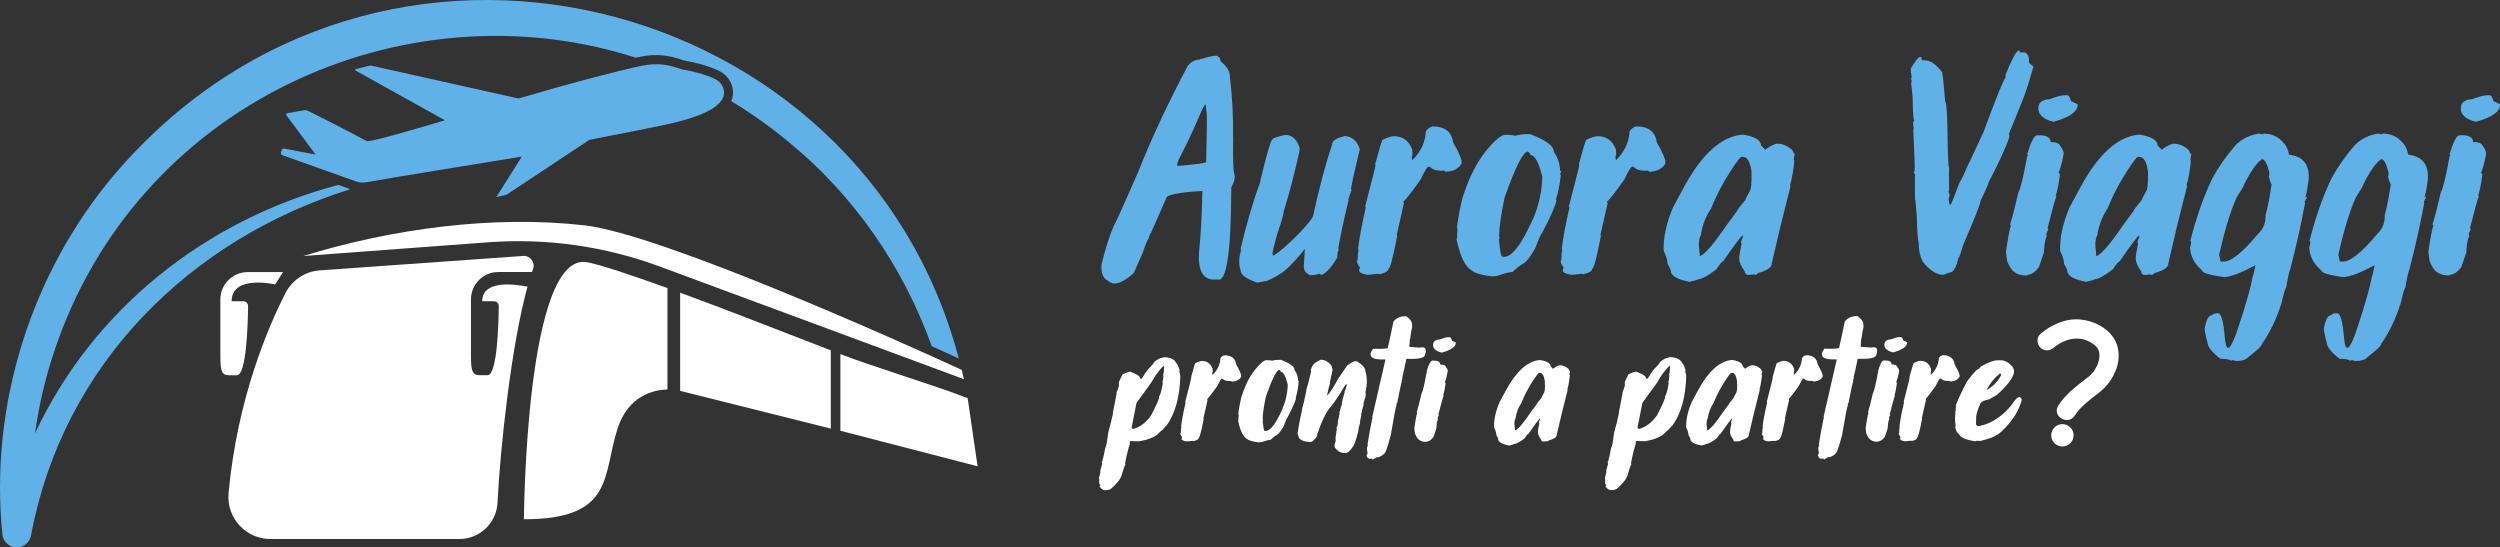
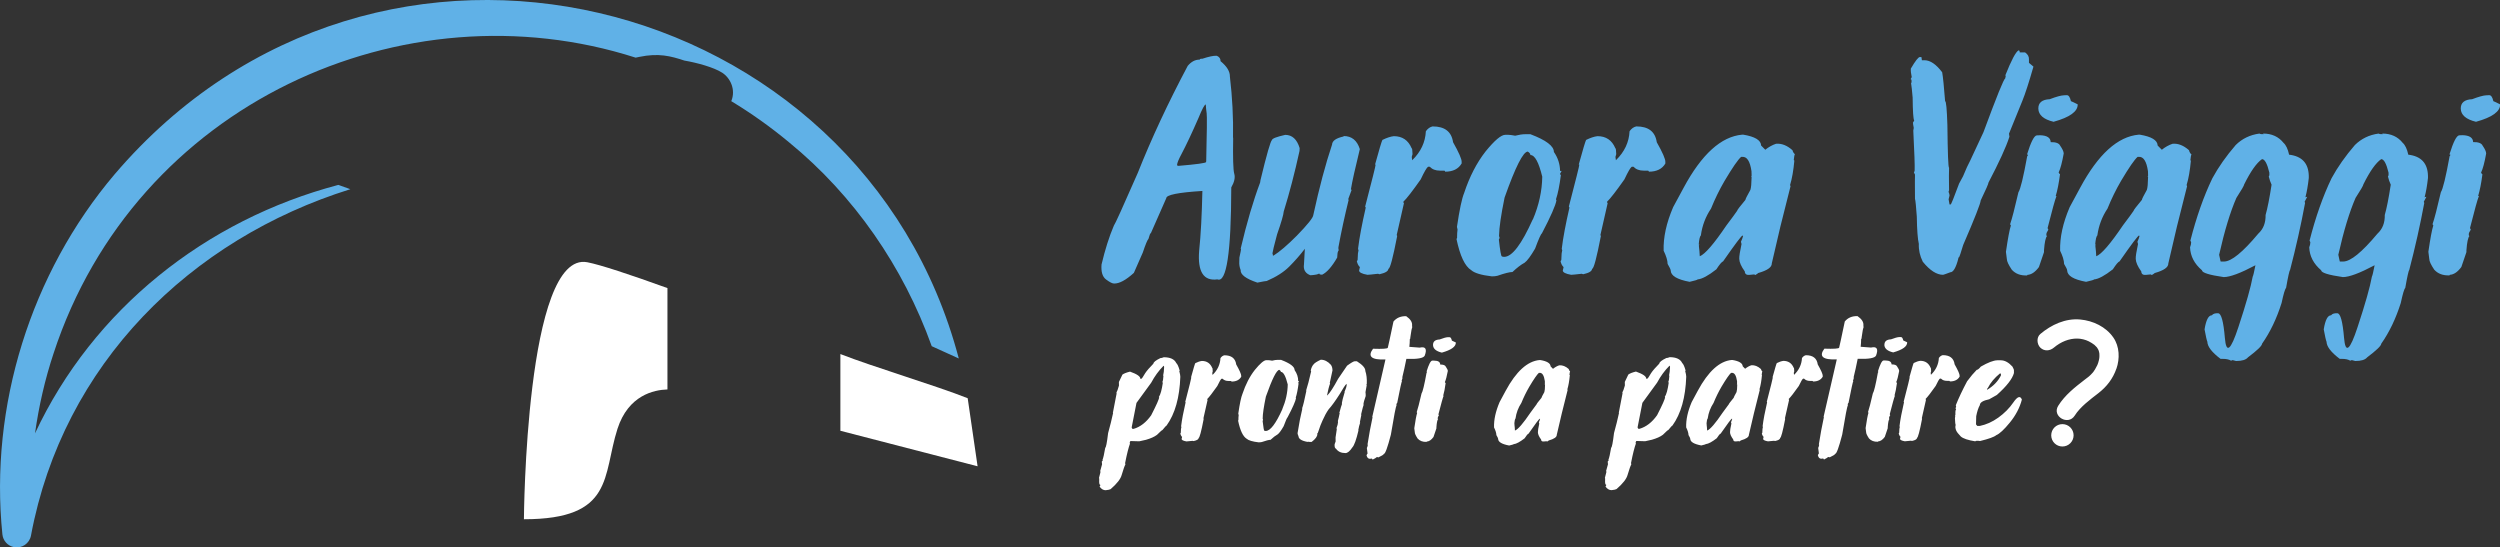
<svg xmlns="http://www.w3.org/2000/svg" id="Livello_2" data-name="Livello 2" viewBox="0 0 384.26 84.14">
  <rect x="0" y="0" width="384.26" height="84.14" fill="#333333" stroke="none" />
  <defs>
    <style>
      .cls-1 {
        fill: #fff;
      }

      .cls-2 {
        fill: #60b1e7;
      }
    </style>
  </defs>
  <g id="Livello_1-2" data-name="Livello 1">
    <g>
      <path class="cls-2" d="m52,28.42c-20.39,5.39-37.67,19.09-46.62,38.19.59-4.18,1.53-8.31,2.86-12.31C20.83,15.89,62.12-2.55,97.7,8.86c.2-.04.4-.09.58-.12,2.94-.61,4.81-.13,6.91.57,1.94.33,4.54,1.04,5.82,1.87,1.25.81,2.12,2.6,1.39,4.37,3.06,1.85,6.04,3.96,8.9,6.34,9.96,8.15,17.54,19.12,21.91,31.32,1.83.82,3.26,1.47,4.16,1.89C132.5-1.36,58.08-20.61,17.61,26.8,4.73,41.99-1.65,62.46.37,82.15c.1.95.81,1.77,1.8,1.95,1.2.23,2.36-.57,2.59-1.77,4.91-26.38,24.54-45.59,49.09-53.25l-1.84-.66Z" />
      <g>
-         <path class="cls-2" d="m111.06,15.14c-.62,1.28-2.82,2.72-8.5,3.97-1.91.42-6.44,1.31-11.96,2.38l-12.73,8.43-1.58.37,3.92-6.22s-20.73,3.35-23.81,3.93c-.58.12-1.17.07-1.73-.13l-11.31-4.03c-.14-.06-.22-.22-.18-.36l.05-.15.09-.3c.05-.14.19-.23.33-.2l4.85.92-4.48-6.03c-.09-.12-.02-.28.12-.31l2.51-.45c.25-.05.52-.01.75.1,1.26.63,5.56,2.79,8.95,4.62.58.16,5.57-1.27,12.04-3.19l-13.73-7.64c-.1-.05-.08-.2.03-.23l2.09-.52c.11-.03.23-.03.34,0l22.57,5.04c7.58-2.23,15.05-4.22,18.91-5.02,2.53-.52,4.08-.18,6.28.56,2.07.34,4.43,1.05,5.39,1.68.75.49,1.36,1.64.81,2.78Z" />
        <g>
          <path class="cls-1" d="m148.74,61.21c-4.88-1.94-14.33-4.75-19.57-6.79v11.79l21.09,5.46-1.52-10.45Z" />
          <path class="cls-1" d="m80.53,79.81c13.9,0,12.07-6.7,14.38-13.9,1.67-5.17,5.6-5.99,7.68-6.05v-15.58c-5.82-2.1-10.3-3.58-12.31-3.97-9.51-1.83-9.75,39.49-9.75,39.49Z" />
-           <path class="cls-1" d="m104.54,60.08l23.16,5.8v-12.03c-7.12-2.76-17.28-6.72-23.16-8.86v15.09Z" />
-           <path class="cls-1" d="m36.4,57.67c1.51.05,1.7-8.09,1.73-10.62,0-.41-.33-.74-.73-.74h-1.8c0-4.15,6.69-2.59,6.69-2.59l1.21-1.9h-5.42c-2.32,0-4.21,1.88-4.21,4.21v8.94c0,3.23.75,2.65,2.54,2.71Z" />
-           <path class="cls-1" d="m74.13,46.31h1.8c.41,0,.74.33.73.74-.02,2.53-.22,10.67-1.73,10.62-1.79-.06-2.54.52-2.54-2.71v-8.94c0-2.32,1.88-4.21,4.21-4.21h5.17c.05-.15.1-.31.16-.46.37-1.03-.44-2.09-1.52-2.01-6.47.46-23.84,1.69-31.28,2.22-2.24.16-4.22,1.48-5.25,3.48-2.65,5.19-7.43,16.28-8.75,30.78-.34,3.78,2.65,7.03,6.44,7.03h29.03c3.14,0,5.72-2.46,5.87-5.59.41-8.37,2.11-24.15,4.61-33.2-2.09-.41-6.96-1.03-6.96,2.24Z" />
-           <path class="cls-1" d="m101.45,40.98l46.7,17.3-.32-1.42c-9.08-4.2-46.21-20.87-57.95-22.22-13.91-1.59-29.46.46-43.27,4.71l28.43-2.11c8.97-.67,17.98.61,26.41,3.74Z" />
        </g>
      </g>
      <path class="cls-1" d="m181.32,56.95c-.18-.64-.36-1.01-.52-1.14-.28-.6-.93-.9-1.93-.9-.2.09-.37.13-.51.13-.71.34-1.07.63-1.08.86-.58.58-1,1.07-1.26,1.46-.32.56-.52.85-.6.86h-.15c.02-.36-.51-.72-1.58-1.1-.57.14-.96.3-1.17.46l-.54,1.13v.09c-.01.14,0,.3.01.46-.16.57-.29.92-.38,1.05v.17l.04.09h-.04c0,.07-.2,1.04-.56,2.9h.04c-.21.98-.47,2.02-.77,3.1-.18,1.5-.33,2.25-.44,2.25-.16.97-.31,1.59-.42,1.87l.04.09-.15.17c0,.11.01.25.04.42l-.29,1.05s.04.01.04.04v.13l-.23.9s.04.02.04.05v.21c-.03.52.03.78.18.78,0,.08-.05.17-.12.27.27.37.58.55.93.55.39-.04.65-.1.77-.17.97-.84,1.54-1.57,1.7-2.19.26-.88.45-1.41.56-1.58,0-.1-.01-.17-.04-.21.28-1.44.54-2.44.75-3.01-.03-.06-.04-.11-.04-.13,0-.08.05-.17.11-.27.39,0,.85.01,1.36.04l1.03-.23c.73-.21,1.29-.46,1.69-.76.49-.49.77-.74.84-.74.37-.46.58-.68.63-.68,1.31-1.82,2.01-4.32,2.12-7.51,0-.18-.05-.47-.16-.87l.07-.08Zm-2.5.87c-.02.41-.07.71-.16.9l.07.12c-.16,1.09-.36,1.82-.62,2.2h.06c0,.28-.42,1.21-1.23,2.79-.77,1.09-1.67,1.79-2.7,2.09h-.14c-.06,0-.11-.07-.16-.22l.74-3.77,2.26-3.1c.54-1.01,1.17-1.87,1.89-2.59h.06s.01.1.04.16c-.02.58-.07,1.01-.15,1.3l.05.11Zm10.46.83c0-.06-.04-.09-.11-.09h-.34c-.39,0-.7-.12-.92-.35h-.15c-.12.07-.34.45-.66,1.13-.73,1.04-1.25,1.7-1.55,2v.04l.06.09-.64,2.83.04.09c-.37,1.95-.64,2.93-.78,2.93,0,.21-.27.37-.78.48-.03,0-.07-.01-.14-.04-.54.06-.86.09-.95.09-.5-.09-.75-.22-.74-.39l.07-.3c-.14-.13-.23-.31-.27-.54l.07-.09.03-.59.06-.28c-.03-.06-.04-.11-.04-.15.12-.98.35-2.2.69-3.66l-.05-.09c.62-2.39.93-3.64.93-3.74h-.05c.37-1.33.58-2.07.66-2.2.37-.19.71-.3,1.01-.34.76,0,1.29.36,1.59,1.07.05,0,.07.18.08.54l-.07.24.04.3c.77-.74,1.17-1.61,1.22-2.59.17-.24.37-.38.6-.43,1.08,0,1.69.47,1.82,1.41.52.92.78,1.51.77,1.76v.13c-.28.49-.78.74-1.48.74Zm10.33.27s-.07,0-.07-.01v-.07l.14-.26h-.14c0-.61-.19-1.17-.55-1.69,0-.53-.7-1.05-2.1-1.58h-.47c-.26,0-.55.04-.89.13-.28-.05-.49-.08-.63-.08h-.25c-.38,0-.96.5-1.77,1.49-.79,1-1.42,2.23-1.91,3.69-.2.48-.42,1.49-.64,3.03l.06.24c-.03.21-.04.41-.04.62v.12l-.05.11c.31,1.5.75,2.43,1.32,2.78.29.26.9.44,1.84.55.19,0,.36-.02.49-.05.64-.22,1.09-.34,1.34-.34.4-.38.76-.65,1.08-.83.23-.16.54-.58.93-1.26.32-.86.52-1.31.6-1.36.8-1.52,1.23-2.5,1.3-2.95l-.04-.09c.16-.47.31-1.19.44-2.19Zm-2.51,3.98c-1,2.23-1.85,3.34-2.55,3.34-.09,0-.16-.01-.21-.04-.07,0-.16-.5-.27-1.5,0,0,.02-.06.07-.15-.04-.09-.06-.16-.06-.2,0-.71.17-1.85.49-3.39.97-2.74,1.66-4.11,2.07-4.11.16.1.23.2.23.31.39,0,.74.64,1.06,1.93-.02,1.27-.3,2.54-.84,3.81Zm12.82-2.05c-.22.6-.34,1.05-.36,1.34h.05c-.06.13-.2.63-.4,1.49l.03.11-.23,1.15h.06c-.12.33-.22.73-.3,1.19h.04c-.34,1.44-.65,2.32-.95,2.64-.38.58-.74.87-1.06.87-.65,0-1.13-.22-1.45-.67-.16-.05-.23-.26-.22-.63,0-.06.06-.22.16-.48,0-.02,0-.22-.01-.62l.19-1.26c-.03-.11-.04-.17-.04-.19.15-.38.22-.68.23-.91,0-.04,0-.08-.03-.15.1-.36.2-.77.29-1.25h-.06c.21-.79.34-1.23.4-1.34v-.24c.02-.21.16-.75.43-1.64h-.04c.22-.54.33-.87.33-.97v-.28s-.03,0-.03,0c-.17.15-.51.66-1.01,1.53-.68,1.07-1.25,1.86-1.71,2.36-.35.49-.66,1.07-.95,1.73-.18.35-.42.99-.73,1.93l-.1.09.03.09c0,.35-.3.75-.88,1.19h-.25l-.34-.04v.04c-.98-.17-1.45-.49-1.43-.95-.05,0-.1-.13-.14-.39.23-1.48.48-2.75.74-3.8h-.05c.16-.4.38-1.32.67-2.75h-.05c.23-.69.48-1.66.77-2.92v-.09s-.02-.05-.06-.05c.09-.44.24-.76.44-.97.14-.2.51-.44,1.11-.72.57,0,1.08.26,1.55.78.16.21.24.5.25.86l-.42,1.93.05.09c-.16.41-.31,1.02-.47,1.82h.05c.38-.36.94-1.21,1.66-2.55l1.37-2.01c.63-.46,1.02-.68,1.17-.68h.34c.89.56,1.32,1.06,1.3,1.5.18.53.26,1.19.22,1.97l-.05.09c.03.06.04.11.04.13l-.19,1.06c.03.18.04.36.03.54Zm6.25-5.72c-.22,1.11-.43,2.06-.63,2.86l.03.11c-.03.06-.07.22-.14.47h.06c-.07.11-.32,1.23-.74,3.38-.04,0-.07.05-.11.16v.27c-.08,0-.37,1.47-.86,4.44-.51,1.97-.87,2.95-1.07,2.94-.04.12-.32.3-.86.55l-.1-.05h-.14c-.06.08-.28.21-.64.39,0-.05-.04-.11-.12-.17-.03,0-.12.01-.29.04-.26,0-.44-.19-.52-.55.08-.18.14-.26.16-.25l-.11-.86c.08-.16.13-.32.15-.48,0-.04-.02-.05-.05-.05.23-1.47.48-2.86.77-4.17l-.03-.12c1-4.33,1.67-7.26,2.02-8.79-2.16.09-2.79-.46-1.91-1.65,1.46.05,2.22,0,2.27-.15.05-.16.34-1.5.87-4.03.48-.58,1.14-.85,1.96-.82.65.45.95.92.9,1.42.02.14.02.27.01.38-.05,0-.15.51-.29,1.54h.04l-.11.2c0,.36-.02.75-.07,1.17l1.59.12c.9-.21,1.16.2.78,1.22-.17.4-1.12.57-2.82.51Zm6.36,1.91c-.15.81-.3,1.37-.45,1.69.05.1.09.15.12.15-.1.78-.23,1.43-.38,1.95h.07c-.12.28-.38,1.23-.8,2.86.04.06.06.11.07.15-.12.18-.18.32-.18.42v.09s.03.05.07.05c-.13.13-.22.55-.27,1.28v.16l-.45,1.33c-.33.45-.67.68-1.03.7,0,.04-.02.05-.06.05-.57.02-1.01-.15-1.34-.51-.29-.44-.44-.76-.44-.95,0-.02-.03-.23-.08-.64.17-1.2.32-1.98.44-2.35l-.07-.11c.16-.47.41-1.42.74-2.86.18-.27.44-1.34.78-3.22.05,0,.06-.05.06-.15h-.07c.35-1.13.64-1.7.88-1.7h.3c.61,0,.92.21.93.6.47,0,.75.1.85.32.21.3.32.54.32.7Zm.64-4.68c.08.03.28.12.6.28.02.64-.7,1.15-2.15,1.56-.89-.21-1.34-.6-1.36-1.17,0-.54.33-.82,1.01-.85.58-.22,1-.34,1.26-.35h.25c.17-.02.3.16.38.52Zm17.96,4.37c-.48-.43-.97-.62-1.47-.58-.33.11-.65.29-.96.54l-.37-.38c-.02-.47-.55-.8-1.59-.97h-.1c-1.87.17-3.61,1.75-5.22,4.74l-.93,1.73c-.6,1.41-.89,2.7-.85,3.89.23.47.35.86.36,1.18.18.3.27.5.27.58,0,.47.57.81,1.69,1.02.48-.11.71-.18.71-.21.39-.04.95-.34,1.67-.9.28-.44.48-.68.6-.71,1.06-1.53,1.64-2.3,1.74-2.31,0,.04,0,.05.04.04-.04.15-.1.33-.19.52l.06.2c-.15.67-.22,1.11-.21,1.33,0,.3.17.68.49,1.11,0,.23.15.34.42.31l.41-.04.11.05c.16-.1.25-.16.25-.17.82-.23,1.23-.52,1.22-.86l.77-3.29.9-3.6-.04-.11c.17-.56.3-1.29.38-2.19-.03,0-.05-.02-.06-.05.03-.28.06-.45.1-.51-.11-.09-.18-.21-.22-.38Zm-3.65,2.37c0,.6-.05.99-.11,1.17-.3.54-.45.83-.44.88-.5.6-.75.93-.74.98-.16.23-.47.66-.95,1.29-1.12,1.66-1.92,2.59-2.39,2.76,0-.27-.04-.58-.08-.95l.04-.09h-.06c.04-.46.1-.73.19-.82.12-.87.42-1.66.9-2.39.35-.86.75-1.68,1.21-2.47.71-1.2,1.21-1.91,1.48-2.15h.1c.42-.04.69.39.82,1.28v.4s-.03.11-.03.11h.04Zm21.6-2.16c-.18-.64-.36-1.01-.52-1.14-.28-.6-.93-.9-1.93-.9-.2.09-.37.13-.51.13-.71.34-1.07.63-1.08.86-.58.58-1,1.07-1.26,1.46-.32.56-.52.85-.6.86h-.15c.02-.36-.51-.72-1.58-1.1-.57.14-.96.3-1.17.46l-.54,1.13v.09c-.01.14,0,.3.01.46-.16.57-.29.92-.38,1.05v.17l.04.09h-.04c0,.07-.2,1.04-.56,2.9h.04c-.21.98-.47,2.02-.77,3.1-.18,1.5-.33,2.25-.44,2.25-.16.97-.31,1.59-.42,1.87l.04.09-.15.17c0,.11.01.25.04.42l-.29,1.05s.04.01.04.04v.13l-.23.9s.04.02.04.05v.21c-.03.52.03.78.18.78,0,.08-.05.17-.12.27.27.37.58.55.93.55.39-.04.65-.1.77-.17.97-.84,1.54-1.57,1.7-2.19.26-.88.45-1.41.56-1.58,0-.1-.01-.17-.04-.21.28-1.44.54-2.44.75-3.01-.03-.06-.04-.11-.04-.13,0-.08.05-.17.11-.27.39,0,.85.01,1.36.04l1.03-.23c.73-.21,1.29-.46,1.69-.76.49-.49.77-.74.84-.74.37-.46.58-.68.63-.68,1.31-1.82,2.01-4.32,2.12-7.51,0-.18-.05-.47-.16-.87l.07-.08Zm-2.5.87c-.02.41-.07.71-.16.9l.07.12c-.16,1.09-.36,1.82-.62,2.2h.06c0,.28-.42,1.21-1.23,2.79-.77,1.09-1.67,1.79-2.7,2.09h-.14c-.06,0-.11-.07-.16-.22l.74-3.77,2.26-3.1c.54-1.01,1.17-1.87,1.89-2.59h.06s.01.1.04.16c-.02.58-.07,1.01-.15,1.3l.05.11Zm14.26-.15s-.05-.02-.06-.05c.03-.28.06-.45.1-.51-.11-.09-.18-.21-.22-.38-.48-.43-.97-.62-1.47-.58-.33.11-.65.29-.96.54l-.37-.38c-.02-.47-.55-.8-1.59-.97h-.1c-1.87.17-3.61,1.75-5.22,4.74l-.93,1.73c-.6,1.41-.89,2.7-.85,3.89.23.47.35.86.36,1.18.18.3.27.5.27.58,0,.47.57.81,1.69,1.02.48-.11.71-.18.71-.21.39-.04.95-.34,1.67-.9.28-.44.48-.68.6-.71,1.06-1.53,1.64-2.3,1.74-2.31,0,.04,0,.05.04.04-.04.15-.1.33-.19.52l.06.2c-.15.67-.22,1.11-.21,1.33,0,.3.17.68.49,1.11,0,.23.15.34.42.31l.41-.04.11.05c.16-.1.25-.16.25-.17.82-.23,1.23-.52,1.22-.86l.77-3.29.9-3.6-.04-.11c.17-.56.3-1.29.38-2.19Zm-3.82,1.44c0,.6-.05.99-.11,1.17-.3.54-.45.83-.44.88-.5.6-.75.93-.74.98-.16.23-.47.66-.95,1.29-1.12,1.66-1.92,2.59-2.39,2.76,0-.27-.04-.58-.08-.95l.04-.09h-.06c.04-.46.1-.73.19-.82.12-.87.42-1.66.9-2.39.35-.86.75-1.68,1.21-2.47.71-1.2,1.21-1.91,1.48-2.15h.1c.42-.04.69.39.82,1.28v.4s-.03.11-.03.11h.04Zm11.64-.46c0-.06-.04-.09-.11-.09h-.34c-.39,0-.7-.12-.92-.35h-.15c-.12.07-.34.45-.66,1.13-.73,1.04-1.25,1.7-1.55,2v.04l.06.09-.64,2.83.04.09c-.37,1.95-.64,2.93-.78,2.93,0,.21-.27.37-.78.48-.03,0-.07-.01-.14-.04-.54.06-.86.09-.95.09-.5-.09-.75-.22-.74-.39l.07-.3c-.14-.13-.23-.31-.27-.54l.07-.09.03-.59.06-.28c-.03-.06-.04-.11-.04-.15.12-.98.35-2.2.69-3.66l-.05-.09c.62-2.39.93-3.64.93-3.74h-.05c.37-1.33.58-2.07.66-2.2.37-.19.71-.3,1.01-.34.76,0,1.29.36,1.59,1.07.05,0,.07.18.08.54l-.07.24.04.3c.77-.74,1.17-1.61,1.22-2.59.17-.24.37-.38.6-.43,1.08,0,1.69.47,1.82,1.41.52.92.78,1.51.77,1.76v.13c-.28.49-.78.74-1.48.74Zm6.88-3.52c-.22,1.11-.43,2.06-.63,2.86l.03.11c-.03.06-.07.22-.14.47h.06c-.07.11-.32,1.23-.74,3.38-.04,0-.07.05-.11.16v.27c-.08,0-.37,1.47-.86,4.44-.51,1.97-.87,2.95-1.07,2.94-.04.12-.32.3-.86.55l-.1-.05h-.14c-.06.08-.28.21-.64.39,0-.05-.04-.11-.12-.17-.03,0-.12.01-.29.04-.26,0-.44-.19-.52-.55.08-.18.14-.26.16-.25l-.11-.86c.08-.16.13-.32.15-.48,0-.04-.02-.05-.05-.05.23-1.47.48-2.86.77-4.17l-.03-.12c1-4.33,1.67-7.26,2.02-8.79-2.16.09-2.79-.46-1.91-1.65,1.46.05,2.22,0,2.27-.15.05-.16.34-1.5.87-4.03.48-.58,1.14-.85,1.96-.82.65.45.95.92.9,1.42.02.14.02.27.01.38-.05,0-.15.51-.29,1.54h.04l-.11.2c0,.36-.02.75-.07,1.17l1.59.12c.9-.21,1.16.2.78,1.22-.17.4-1.12.57-2.82.51Zm4.1-2.11c0-.54.33-.82,1.01-.85.58-.22,1-.34,1.26-.35h.25c.17-.02.3.16.38.52.08.03.28.12.6.28.02.64-.7,1.15-2.15,1.56-.89-.21-1.34-.6-1.36-1.17Zm1.93,5.85c-.1.78-.23,1.43-.38,1.95h.07c-.12.28-.38,1.23-.8,2.86.04.06.06.11.07.15-.12.18-.18.32-.18.42v.09s.03.05.07.05c-.13.13-.22.55-.27,1.28v.16l-.45,1.33c-.33.45-.67.68-1.03.7,0,.04-.02.05-.06.05-.57.02-1.01-.15-1.34-.51-.29-.44-.44-.76-.44-.95,0-.02-.03-.23-.08-.64.17-1.2.32-1.98.44-2.35l-.07-.11c.16-.47.41-1.42.74-2.86.18-.27.44-1.34.78-3.22.05,0,.06-.05.06-.15h-.07c.35-1.13.64-1.7.88-1.7h.3c.61,0,.92.21.93.6.47,0,.75.1.85.32.21.3.32.54.32.7-.15.81-.3,1.37-.45,1.69.05.1.09.15.12.15Zm8.13-.23c0-.06-.04-.09-.11-.09h-.34c-.39,0-.7-.12-.92-.35h-.15c-.12.07-.34.45-.66,1.13-.73,1.04-1.25,1.7-1.55,2v.04l.06.09-.64,2.83.04.09c-.37,1.95-.64,2.93-.78,2.93,0,.21-.27.37-.78.48-.03,0-.07-.01-.14-.04-.54.06-.86.09-.95.09-.5-.09-.75-.22-.74-.39l.07-.3c-.14-.13-.23-.31-.27-.54l.07-.09.03-.59.06-.28c-.03-.06-.04-.11-.04-.15.12-.98.35-2.2.69-3.66l-.05-.09c.62-2.39.93-3.64.93-3.74h-.05c.37-1.33.58-2.07.66-2.2.37-.19.71-.3,1.01-.34.76,0,1.29.36,1.59,1.07.05,0,.07.18.08.54l-.07.24.04.3c.77-.74,1.17-1.61,1.22-2.59.17-.24.37-.38.6-.43,1.08,0,1.69.47,1.82,1.41.52.92.78,1.51.77,1.76v.13c-.28.49-.78.74-1.48.74Zm9.78,3.2c-.63.92-1.41,1.7-2.33,2.36s-1.87,1.08-2.85,1.28h-.37s-.11-.08-.21-.24l.03-1.26c.14-.71.32-1.28.56-1.7,0-.4.49-.7,1.44-.9l1.17-.66c1.52-1.36,2.39-2.48,2.63-3.37v-.4c.01-.1-.07-.3-.23-.59-.58-.64-1.18-.97-1.78-.97h-.56c-.58.02-1.43.34-2.52.97-.27.33-.48.5-.63.5-.46.46-.95,1.04-1.48,1.76-.72,1.36-1.3,2.58-1.73,3.66v.05l.05.24s-.07.07-.11.2c.04,0,.07.07.1.2-.06,0-.09.12-.11.35v.46l-.07.11h.05c0,.13-.02.26-.05.39.02.61.06.96.12,1.06-.04.06-.05.13-.05.2v.2c.04.32.17.6.38.85l.45.51c.36.32,1.11.57,2.25.75,0-.06.08-.09.25-.09h.16l.3.04c1.35-.33,2.18-.63,2.49-.9.51-.21,1.21-.86,2.1-1.95.89-1.09,1.51-2.26,1.84-3.52-.24-.63-.67-.49-1.3.42Zm-3.93-2.22c.4-.8,1.02-1.53,1.85-2.21h.04c.07,0,.11.04.11.11v.2c-.44.88-1.14,1.62-2.11,2.2,0-.04-.01-.05-.04-.05.06-.16.11-.24.15-.24Zm13.17,7.3c0,.95-.77,1.72-1.72,1.72s-1.72-.77-1.72-1.72.77-1.72,1.72-1.72,1.72.77,1.72,1.72Zm6.58-10.25c-.54,1.56-1.49,2.78-2.78,3.78-1.23.95-2.8,2.11-3.62,3.43-1,1.61-3.55.13-2.55-1.49,1.03-1.65,2.56-2.85,4.08-4.02.16-.12.31-.24.47-.36.05-.04.1-.07.14-.11.01-.01.03-.02.06-.05.18-.16.36-.33.52-.52.04-.05.09-.1.13-.15,0,0,0,0,0,0,.09-.13.18-.26.26-.39.13-.22.25-.44.36-.67.01-.04.11-.29.13-.35.04-.13.08-.26.11-.4.03-.11.05-.21.06-.32,0-.02.02-.24.02-.3,0-.13,0-.26-.01-.39,0-.04-.02-.16-.04-.22-.02-.07-.04-.13-.05-.19,0-.02-.03-.09-.05-.14-.03-.06-.11-.21-.14-.25,0-.01-.07-.1-.09-.14-.03-.03-.07-.08-.07-.08-.1-.1-.24-.25-.32-.32-.22-.18-.57-.39-.86-.54-.53-.27-1.2-.42-1.74-.43-1.29-.03-2.57.5-3.63,1.39-.61.52-1.48.6-2.09,0-.53-.53-.61-1.57,0-2.09,1.7-1.43,3.86-2.44,6.14-2.23,1.97.18,3.94,1.11,5.09,2.77.96,1.38,1.01,3.25.47,4.8Z" />
      <path class="cls-2" d="m189.52,21.17c.06-3.11-.11-6.24-.48-9.39.02-.79-.46-1.58-1.44-2.38.02-.37-.17-.64-.54-.81l-.09-.02c-.47-.02-1.2.14-2.17.46-.27-.01-.4.03-.4.14-.68-.02-1.29.3-1.84.95-3.02,5.69-5.58,11.17-7.68,16.46-2.28,5.21-3.51,7.91-3.68,8.11-.71,1.66-1.34,3.65-1.89,5.96-.09,1.13.14,1.9.7,2.31.56.42.96.62,1.22.62.82.02,1.83-.53,3.05-1.64l1.37-3.12c.42-1.26.72-1.97.87-2.1.16-.59.28-.89.38-.9l2.36-5.36c0-.51,1.85-.88,5.55-1.11-.08,3.68-.24,6.76-.5,9.22-.25,3.21.69,4.66,2.81,4.37,1.4.58,2.11-4.12,2.13-14.13.47-.82.63-1.52.46-2.1s-.22-2.44-.17-5.55Zm-4.12,3.56l-.02.18c-.03.15-1.43.35-4.2.58-.17.02-.26-.04-.26-.16.02-.29.25-.86.71-1.71.72-1.37,1.58-3.19,2.57-5.46.58-1.42.96-2.12,1.13-2.1.03.51.08.96.14,1.36.06.4.04,2.84-.07,7.31Zm22.35,4.46l-.52,1.41c-.02.06,0,.09.07.09-.61,2.48-1.14,4.92-1.58,7.31v.09c-.02.12,0,.24.05.35-.13.2-.19.38-.19.53l-.05.62c-.8,1.39-1.57,2.27-2.31,2.63-.3,0-.45-.06-.45-.19-.16.14-.61.23-1.35.28-.69-.25-1.03-.72-1.02-1.41l.02-.19.14-2.47c-.74.97-1.54,1.88-2.39,2.73s-2.01,1.59-3.47,2.22c-.13,0-.61.08-1.44.25-1.76-.59-2.62-1.23-2.57-1.94-.17-.42-.24-.86-.21-1.32l.02-.6c.19-.85.27-1.3.26-1.34h-.07c.94-3.99,1.94-7.39,3-10.2l.05-.35c.96-3.98,1.55-6.03,1.77-6.17.03-.23.71-.49,2.03-.79,1.07,0,1.81.68,2.22,2.03l-.02.44c-.74,3.38-1.55,6.48-2.43,9.32-.03.48-.37,1.65-1.02,3.51-.46,1.71-.69,2.68-.71,2.91.05.11.07.22.07.35h.09c.94-.59,2.14-1.61,3.59-3.07,1.65-1.7,2.5-2.75,2.53-3.17.91-4.19,1.87-7.8,2.88-10.82.03-.59.62-1,1.77-1.25l.02-.07c1.23,0,2.06.67,2.48,2.01-.71,2.9-1.17,4.96-1.37,6.17,0,.05.03.07.09.07Zm14.37-2.8c0-.11-.06-.16-.19-.16h-.59c-.68,0-1.2-.2-1.58-.6h-.26c-.2.12-.58.77-1.13,1.94-1.26,1.79-2.15,2.94-2.67,3.44v.07l.09.16-1.11,4.88.07.16c-.65,3.36-1.09,5.04-1.35,5.04-.02.36-.46.63-1.35.83-.05,0-.13-.02-.24-.07-.93.11-1.47.16-1.63.16-.87-.15-1.29-.38-1.28-.67l.12-.51c-.24-.23-.39-.54-.47-.92l.12-.16.05-1.02.09-.49c-.05-.11-.07-.19-.07-.25.2-1.68.6-3.78,1.18-6.31l-.09-.16c1.07-4.12,1.61-6.26,1.61-6.45h-.09c.63-2.3,1.01-3.56,1.13-3.79.65-.32,1.23-.52,1.75-.58,1.31,0,2.22.62,2.74,1.85.08,0,.13.31.14.92l-.12.42.07.51c1.32-1.28,2.02-2.77,2.1-4.46.3-.42.65-.66,1.04-.74,1.86,0,2.91.81,3.14,2.43.9,1.59,1.34,2.6,1.32,3.03v.23c-.49.85-1.34,1.27-2.55,1.27Zm17.79.46c-.08,0-.12,0-.12-.02v-.12l.24-.44h-.24c-.02-1.05-.33-2.02-.95-2.91,0-.91-1.2-1.82-3.61-2.73h-.8c-.44,0-.95.08-1.54.23-.49-.09-.85-.14-1.09-.14h-.42c-.65,0-1.66.86-3.05,2.57-1.35,1.73-2.45,3.85-3.28,6.36-.35.83-.72,2.57-1.11,5.22l.09.42c-.05.35-.07.71-.07,1.06v.21l-.09.18c.54,2.59,1.29,4.19,2.27,4.79.5.45,1.56.76,3.17.95.33,0,.61-.03.85-.09,1.1-.38,1.87-.58,2.31-.58.69-.65,1.31-1.13,1.87-1.43.39-.28.93-1,1.61-2.17.55-1.48.9-2.26,1.04-2.33,1.37-2.62,2.12-4.32,2.24-5.09l-.07-.16c.28-.8.54-2.06.76-3.77Zm-4.32,6.87c-1.72,3.84-3.18,5.76-4.39,5.76-.16,0-.28-.02-.35-.07-.13,0-.28-.86-.47-2.59,0-.02.04-.1.12-.25-.06-.15-.09-.27-.09-.35.02-1.23.3-3.18.85-5.85,1.67-4.72,2.86-7.07,3.57-7.07.27.17.4.35.4.53.68,0,1.28,1.11,1.82,3.33-.03,2.19-.51,4.38-1.44,6.57Zm20.39-8.6c-.49.85-1.34,1.27-2.55,1.27,0-.11-.06-.16-.19-.16h-.59c-.68,0-1.2-.2-1.58-.6h-.26c-.2.12-.58.77-1.13,1.94-1.26,1.79-2.15,2.94-2.67,3.44v.07l.09.16-1.11,4.88.07.16c-.65,3.36-1.09,5.04-1.35,5.04-.02.36-.46.63-1.35.83-.05,0-.13-.02-.24-.07-.93.11-1.47.16-1.63.16-.87-.15-1.29-.38-1.28-.67l.12-.51c-.24-.23-.39-.54-.47-.92l.12-.16.05-1.02.09-.49c-.05-.11-.07-.19-.07-.25.2-1.68.6-3.78,1.18-6.31l-.09-.16c1.07-4.12,1.61-6.26,1.61-6.45h-.09c.63-2.3,1.01-3.56,1.13-3.79.65-.32,1.23-.52,1.75-.58,1.31,0,2.22.62,2.74,1.85.08,0,.13.31.14.92l-.12.42.07.51c1.32-1.28,2.02-2.77,2.1-4.46.3-.42.65-.66,1.04-.74,1.86,0,2.91.81,3.14,2.43.9,1.59,1.34,2.6,1.32,3.03v.23Zm19.53-2.03c-.83-.74-1.68-1.07-2.53-.99-.57.19-1.12.49-1.65.92l-.64-.65c-.03-.82-.94-1.37-2.74-1.67h-.17c-3.23.29-6.23,3.01-9,8.16l-1.61,2.98c-1.04,2.42-1.53,4.65-1.46,6.7.39.8.6,1.48.61,2.03.31.52.47.86.47.99.02.82.98,1.4,2.91,1.76.82-.19,1.23-.31,1.23-.37.68-.06,1.64-.58,2.88-1.55.49-.75.83-1.16,1.04-1.23,1.83-2.63,2.83-3.96,3-3.98-.02.06,0,.08.07.07-.06.26-.17.56-.33.9l.09.35c-.25,1.16-.37,1.92-.35,2.29.02.52.3,1.16.85,1.92.02.4.26.58.73.53l.71-.07.19.09c.28-.17.42-.27.42-.3,1.42-.4,2.12-.89,2.1-1.48l1.32-5.66,1.56-6.2-.07-.19c.3-.97.52-2.23.66-3.77-.05,0-.08-.03-.09-.09.05-.48.1-.77.17-.88-.19-.15-.32-.37-.38-.65Zm-6.28,4.09c-.02,1.03-.08,1.7-.19,2.01-.52.92-.77,1.43-.76,1.53-.87,1.03-1.29,1.6-1.28,1.69-.27.4-.81,1.14-1.63,2.22-1.94,2.87-3.31,4.45-4.11,4.76-.02-.46-.06-1.01-.14-1.64l.07-.16h-.09c.06-.79.17-1.26.33-1.41.2-1.49.72-2.87,1.56-4.12.6-1.48,1.29-2.9,2.08-4.25,1.23-2.07,2.08-3.3,2.55-3.7h.17c.72-.06,1.2.67,1.42,2.2l.02.69-.07.18h.07Zm39.62-6.15c-.5,1.57-1.58,3.91-3.21,7.03,0,.17-.4,1.09-1.2,2.75-.02.45-.91,2.73-2.69,6.84-.35,1.17-.57,1.82-.66,1.94h-.09v.16c-.36,1.4-.77,2.1-1.23,2.1-.68.26-1.05.39-1.11.39-.99,0-2.03-.67-3.12-2.01-.44-.88-.65-1.8-.61-2.75-.17-.72-.28-2.12-.31-4.18-.11-1.57-.2-2.49-.28-2.75-.02-2.22-.02-3.45,0-3.7-.05-.17-.1-.25-.17-.25l.12-.39c.03-.72-.04-2.77-.21-6.13l.07-.42c-.08-.4-.12-.67-.12-.81l.19-.32c-.14-.22-.22-1.39-.24-3.54-.09-1.06-.17-1.79-.24-2.2l.07-.14v-.09c.02-.26-.03-.39-.14-.39l.17-.32c-.11-.51-.16-.94-.14-1.3.69-1.19,1.16-1.78,1.39-1.78h.24l.07.49h.4c.88,0,1.79.62,2.72,1.85.13.75.28,2.24.45,4.44.16,0,.27,1.21.35,3.63.05,4.41.13,6.61.26,6.61-.03.57-.03,1.73,0,3.47-.06.11-.09.19-.07.25.09.22.14.4.14.55l-.14.58c.09.45.14.71.14.79h.17c.08,0,.51-1.07,1.3-3.21l.61-1.13c.42-1.03.79-1.84,1.11-2.43l2.03-4.35c2.03-5.49,3.14-8.23,3.33-8.23l.09-.39c0-.06-.02-.09-.07-.09.94-2.37,1.63-3.66,2.05-3.86.11,0,.17.11.17.32h.83c.42.29.62.66.59,1.11v.49l.69.58c-.69,2.42-1.26,4.17-1.7,5.25l-2.06,5.06s.02.21.07.49Zm4.45-4.32c-.02-.92.57-1.41,1.75-1.46.99-.38,1.72-.58,2.17-.6l.43-.02c.3-.02.52.29.66.92.14.05.49.21,1.04.49.03,1.09-1.2,1.99-3.71,2.68-1.53-.37-2.31-1.04-2.34-2.01Zm3.33,10.08c-.17,1.34-.39,2.46-.66,3.35h.12c-.21.48-.66,2.12-1.37,4.92.06.11.1.19.12.25-.21.31-.31.55-.31.72l.02.16c0,.06.03.09.09.09-.22.22-.38.95-.47,2.2v.28l-.78,2.29c-.57.77-1.16,1.17-1.77,1.2,0,.06-.03.09-.09.09-.98.03-1.75-.26-2.31-.88-.5-.75-.76-1.3-.76-1.64,0-.03-.05-.4-.14-1.11.3-2.07.55-3.41.76-4.05l-.12-.19c.28-.8.71-2.44,1.28-4.92.31-.46.76-2.31,1.35-5.55.08,0,.11-.08.09-.25h-.12c.6-1.94,1.1-2.92,1.51-2.94l.52-.02c1.05.03,1.59.39,1.61,1.06.8-.02,1.29.17,1.46.55.36.52.54.92.54,1.2-.25,1.39-.51,2.36-.78,2.91.08.17.15.25.21.25Zm20.13-2.08s-.08-.03-.09-.09c.05-.48.1-.77.17-.88-.19-.15-.32-.37-.38-.65-.84-.74-1.68-1.07-2.53-.99-.57.19-1.12.49-1.65.92l-.64-.65c-.03-.82-.94-1.37-2.74-1.67h-.17c-3.23.29-6.23,3.01-9,8.16l-1.61,2.98c-1.04,2.42-1.53,4.65-1.47,6.7.39.8.6,1.48.61,2.03.32.52.47.86.47.99.02.82.98,1.4,2.91,1.76.82-.19,1.23-.31,1.23-.37.68-.06,1.64-.58,2.88-1.55.49-.75.83-1.16,1.04-1.23,1.83-2.63,2.83-3.96,3-3.98-.02.06,0,.08.07.07-.06.26-.17.56-.33.9l.09.35c-.25,1.16-.37,1.92-.35,2.29.02.52.3,1.16.85,1.92.02.4.26.58.73.53l.71-.07.19.09c.28-.17.43-.27.43-.3,1.42-.4,2.12-.89,2.1-1.48l1.32-5.66,1.56-6.2-.07-.19c.3-.97.52-2.23.66-3.77Zm-6.59,2.47c-.02,1.03-.08,1.7-.19,2.01-.52.92-.77,1.43-.76,1.53-.87,1.03-1.29,1.6-1.28,1.69-.27.4-.81,1.14-1.63,2.22-1.94,2.87-3.31,4.45-4.11,4.76-.02-.46-.06-1.01-.14-1.64l.07-.16h-.09c.06-.79.17-1.26.33-1.41.21-1.49.72-2.87,1.56-4.12.6-1.48,1.29-2.9,2.08-4.25,1.23-2.07,2.08-3.3,2.55-3.7h.17c.72-.06,1.2.67,1.42,2.2l.02.69-.07.18h.07Zm21.67-3.42c-.19-.86-.47-1.46-.85-1.8-.77-.96-1.82-1.43-3.14-1.43,0,.06.06.09.17.09h-.43c-.09,0-.2-.03-.31-.09-1.45.2-2.66.79-3.64,1.76-1.45,1.68-2.65,3.38-3.59,5.11-1.34,2.79-2.46,5.99-3.38,9.59.08.12.12.2.12.23,0,.26-.06.52-.17.79.05,1.36.66,2.54,1.84,3.54,0,.37,1.11.72,3.33,1.04.97,0,2.6-.61,4.88-1.82-.2,1.04-.34,1.63-.42,1.75-.28,1.57-1.01,4.16-2.2,7.76-1.18,3.6-1.87,4.15-2.08,1.65-.21-2.5-.55-3.76-1.03-3.78s-.8.08-.96.31c-.52,0-.9.72-1.13,2.17.19,1.03.33,1.67.43,1.9.02.74.69,1.62,2.03,2.63h.33c.55,0,.98.09,1.28.28l.24-.09.54.14c.91,0,1.52-.19,1.82-.56,1.43-1.08,2.16-1.78,2.17-2.1,1.24-1.76,2.24-3.85,3-6.26.3-1.4.53-2.17.69-2.31.31-1.79.52-2.7.61-2.75.9-3.44,1.67-6.87,2.31-10.31l-.07-.19s.13-.28.4-.76c-.17,0-.27.05-.28.14l.02-.14c.2-.75.37-1.72.5-2.89v-.35c-.05-1.93-1.06-3.01-3.05-3.24Zm-3.61,9.27c.03,1.22-.35,2.18-1.13,2.89-2.38,2.85-4.13,4.28-5.27,4.28h-.5c0,.06-.08-.28-.24-1.04.83-3.7,1.72-6.61,2.65-8.74.8-1.23,1.2-1.93,1.2-2.08.99-2,1.9-3.3,2.74-3.88.42,0,.8.69,1.13,2.08v.39l-.09.21c.11.45.25.86.43,1.25-.32,2.07-.62,3.61-.92,4.65Zm21.93-9.27c-.19-.86-.47-1.46-.85-1.8-.77-.96-1.82-1.43-3.14-1.43,0,.06.06.09.17.09h-.43c-.09,0-.2-.03-.31-.09-1.45.2-2.66.79-3.64,1.76-1.45,1.68-2.65,3.38-3.59,5.11-1.34,2.79-2.46,5.99-3.38,9.59.08.12.12.2.12.23,0,.26-.06.52-.17.79.05,1.36.66,2.54,1.84,3.54,0,.37,1.11.72,3.33,1.04.97,0,2.6-.61,4.88-1.82-.2,1.04-.34,1.63-.42,1.75-.28,1.57-1.01,4.16-2.2,7.76-1.18,3.6-1.87,4.15-2.08,1.65-.21-2.5-.55-3.76-1.03-3.78s-.8.08-.96.31c-.52,0-.9.72-1.13,2.17.19,1.03.33,1.67.43,1.9.02.74.69,1.62,2.03,2.63h.33c.55,0,.98.09,1.28.28l.24-.09.54.14c.91,0,1.52-.19,1.82-.56,1.43-1.08,2.16-1.78,2.17-2.1,1.24-1.76,2.24-3.85,3-6.26.3-1.4.53-2.17.69-2.31.31-1.79.52-2.7.61-2.75.9-3.44,1.67-6.87,2.31-10.31l-.07-.19s.13-.28.4-.76c-.17,0-.27.05-.28.14l.02-.14c.2-.75.37-1.72.5-2.89v-.35c-.05-1.93-1.06-3.01-3.05-3.24Zm-3.61,9.27c.03,1.22-.35,2.18-1.13,2.89-2.38,2.85-4.13,4.28-5.27,4.28h-.5c0,.06-.08-.28-.24-1.04.83-3.7,1.72-6.61,2.65-8.74.8-1.23,1.2-1.93,1.2-2.08.99-2,1.9-3.3,2.74-3.88.42,0,.8.69,1.13,2.08v.39l-.09.21c.11.45.25.86.43,1.25-.32,2.07-.62,3.61-.92,4.65Zm15.58-9.41c-.25,1.39-.51,2.36-.78,2.91.08.17.15.25.21.25-.17,1.34-.39,2.46-.66,3.35h.12c-.21.48-.66,2.12-1.37,4.92.06.11.1.19.12.25-.21.31-.31.55-.31.72l.02.16c0,.06.03.09.09.09-.22.22-.38.95-.47,2.2v.28l-.78,2.29c-.57.77-1.16,1.17-1.77,1.2,0,.06-.03.09-.09.09-.98.03-1.75-.26-2.31-.88-.5-.75-.76-1.3-.76-1.64,0-.03-.05-.4-.14-1.11.3-2.07.55-3.41.76-4.05l-.12-.19c.28-.8.71-2.44,1.28-4.92.31-.46.76-2.31,1.35-5.55.08,0,.11-.08.09-.25h-.12c.6-1.94,1.1-2.92,1.51-2.94l.52-.02c1.05.03,1.59.39,1.61,1.06.8-.02,1.29.17,1.46.55.36.52.54.92.54,1.2Zm2.15-7.58c.03,1.09-1.2,1.99-3.71,2.68-1.53-.37-2.31-1.04-2.34-2.01-.02-.92.57-1.41,1.75-1.46.99-.38,1.72-.58,2.17-.6l.43-.02c.3-.02.52.29.66.92.14.05.49.21,1.04.49Z" />
    </g>
  </g>
</svg>